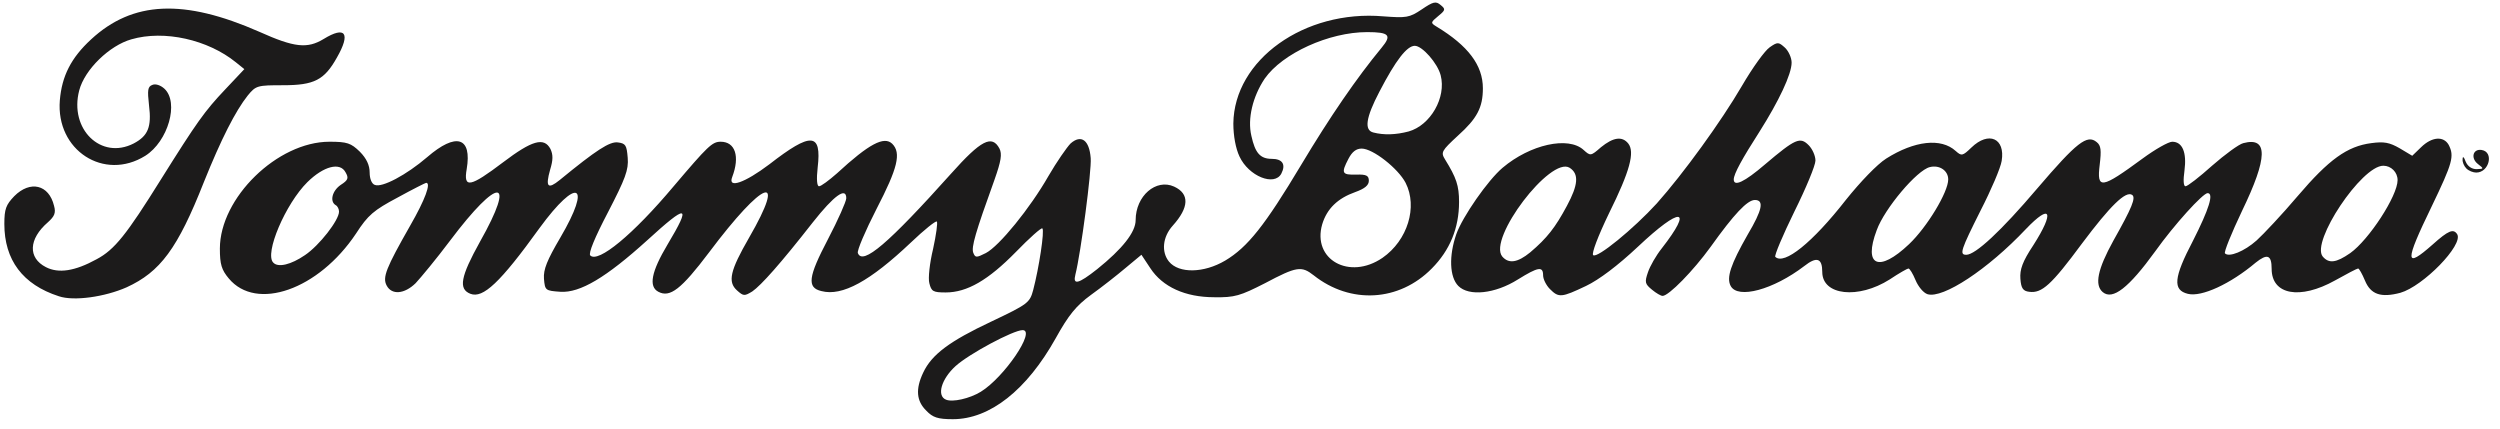
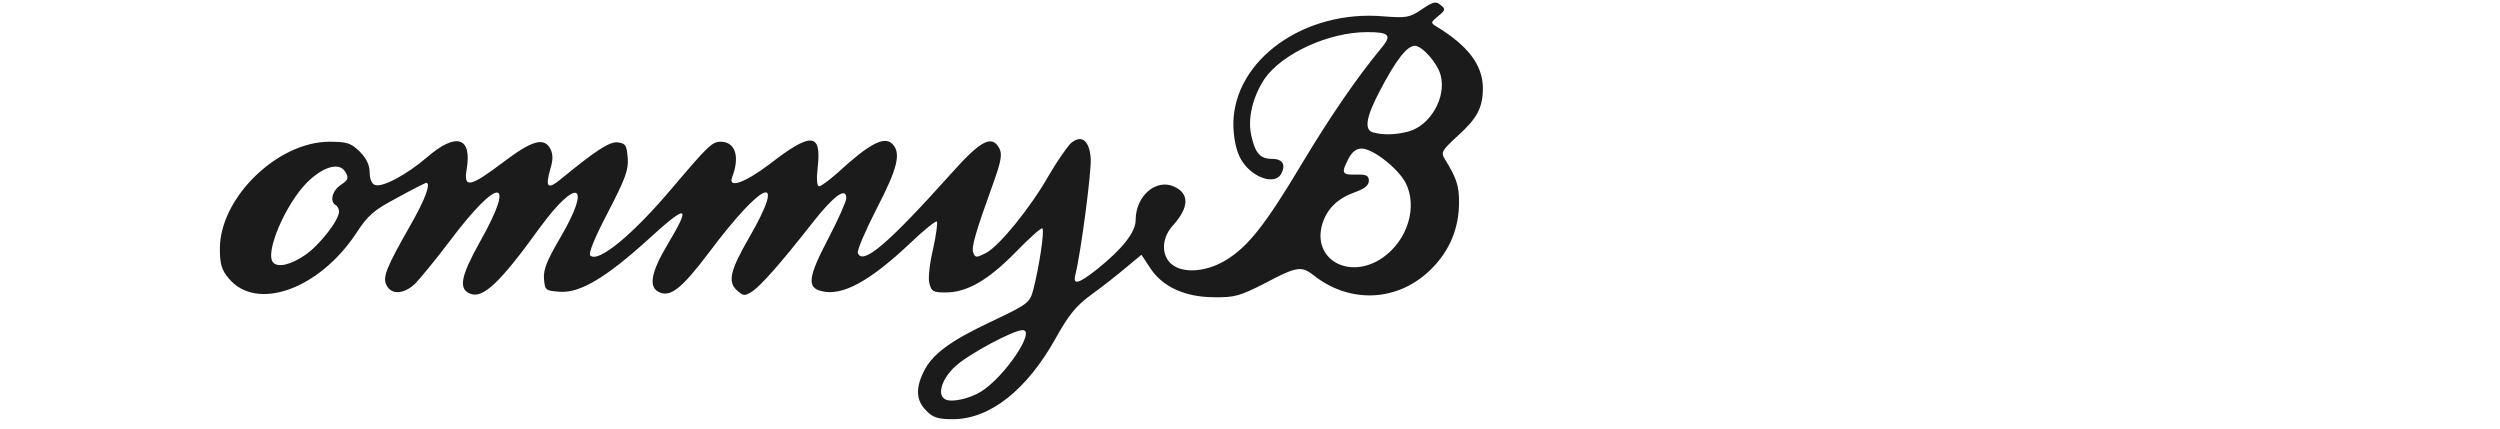
<svg xmlns="http://www.w3.org/2000/svg" width="198" height="34" viewBox="0 0 198 34" fill="none">
  <path d="M73.361 32.522C72.579 31.762 72.498 30.813 73.118 29.511C73.792 28.072 75.221 27.015 78.511 25.468C81.423 24.085 81.558 23.976 81.828 22.972C82.285 21.236 82.744 18.252 82.555 18.089C82.474 18.007 81.531 18.849 80.452 19.961C78.268 22.186 76.597 23.162 74.898 23.162C73.9 23.162 73.765 23.081 73.604 22.43C73.496 22.05 73.631 20.829 73.9 19.717C74.143 18.604 74.278 17.628 74.197 17.546C74.116 17.465 73.199 18.197 72.148 19.201C68.912 22.267 66.701 23.488 65.057 23.054C63.897 22.782 64.005 21.941 65.569 18.957C66.378 17.411 67.025 15.945 67.025 15.701C67.025 14.779 66.054 15.484 64.382 17.601C61.794 20.91 60.284 22.592 59.583 23.081C58.963 23.46 58.882 23.46 58.37 22.999C57.615 22.321 57.831 21.425 59.314 18.848C62.387 13.531 60.473 14.236 56.159 19.988C53.948 22.918 53.058 23.596 52.142 23.108C51.36 22.701 51.575 21.534 52.87 19.364C54.784 16.162 54.46 16.108 51.252 19.038C48.016 21.968 45.94 23.216 44.376 23.108C43.19 23.026 43.163 22.999 43.082 22.077C43.028 21.344 43.325 20.612 44.376 18.821C46.911 14.507 45.725 13.965 42.732 18.061C39.604 22.402 38.256 23.65 37.258 23.27C36.288 22.891 36.477 21.914 38.013 19.147C40.925 13.992 39.496 13.938 35.641 19.065C34.562 20.503 33.322 21.995 32.917 22.429C32.028 23.297 31.03 23.379 30.626 22.619C30.275 21.968 30.572 21.235 32.486 17.871C33.672 15.809 34.158 14.48 33.753 14.48C33.699 14.48 32.675 14.995 31.488 15.647C29.601 16.65 29.143 17.03 28.199 18.495C25.233 22.945 20.299 24.681 18.115 22.049C17.549 21.371 17.414 20.937 17.414 19.689C17.414 15.674 21.971 11.225 26.096 11.225C27.498 11.225 27.795 11.333 28.496 12.011C29.035 12.554 29.277 13.097 29.277 13.666C29.277 14.155 29.439 14.562 29.682 14.643C30.248 14.887 32.189 13.857 33.834 12.445C36.126 10.465 37.393 10.845 36.962 13.395C36.692 14.941 37.231 14.833 39.847 12.852C42.139 11.116 43.082 10.845 43.594 11.794C43.81 12.256 43.81 12.662 43.568 13.449C43.19 14.806 43.379 15.023 44.322 14.263C47.234 11.876 48.286 11.197 48.933 11.279C49.553 11.36 49.634 11.496 49.715 12.5C49.796 13.449 49.526 14.155 48.151 16.813C47.1 18.821 46.587 20.069 46.749 20.232C47.369 20.856 50.119 18.604 53.355 14.752C56.051 11.577 56.402 11.225 57.076 11.225C58.235 11.225 58.613 12.391 57.992 14.019C57.615 14.969 58.99 14.48 60.931 13.015C64.248 10.438 65.084 10.492 64.76 13.259C64.652 14.209 64.706 14.752 64.868 14.752C65.03 14.752 65.65 14.29 66.297 13.721C68.831 11.387 70.018 10.763 70.665 11.387C71.393 12.12 71.096 13.314 69.424 16.542C68.535 18.279 67.861 19.852 67.942 20.042C68.319 21.046 70.368 19.282 75.329 13.748C77.702 11.089 78.565 10.655 79.158 11.767C79.374 12.201 79.293 12.744 78.754 14.263C77.244 18.441 76.92 19.581 77.082 20.015C77.244 20.422 77.325 20.422 78.079 20.042C79.131 19.499 81.585 16.488 83.04 13.938C83.687 12.825 84.496 11.659 84.793 11.36C85.629 10.628 86.276 11.089 86.384 12.527C86.464 13.504 85.602 20.042 85.17 21.751C84.955 22.592 85.386 22.511 86.896 21.317C88.891 19.716 89.943 18.387 89.943 17.437C89.943 15.511 91.56 14.127 92.989 14.778C94.23 15.348 94.176 16.434 92.882 17.871C92.073 18.767 91.965 19.96 92.585 20.72C93.367 21.669 95.335 21.642 97.034 20.639C98.814 19.58 100.188 17.844 103.046 13.069C105.338 9.244 107.441 6.178 109.436 3.764C110.245 2.787 110.03 2.543 108.277 2.543C105.257 2.543 101.563 4.225 100.161 6.232C99.218 7.643 98.786 9.407 99.11 10.763C99.406 12.12 99.811 12.581 100.728 12.581C101.563 12.581 101.86 13.015 101.482 13.748C100.943 14.778 98.894 13.964 98.166 12.391C97.87 11.767 97.681 10.763 97.681 9.786C97.735 4.74 103.316 0.752 109.571 1.295C111.378 1.43 111.621 1.403 112.591 0.752C113.508 0.128 113.723 0.074 114.101 0.399C114.505 0.725 114.478 0.806 113.912 1.268C113.292 1.783 113.292 1.81 113.778 2.109C116.285 3.628 117.444 5.174 117.444 6.992C117.444 8.511 116.986 9.38 115.476 10.736C114.155 11.957 114.101 12.065 114.452 12.635C115.341 14.073 115.557 14.697 115.557 15.999C115.557 18.061 114.829 19.825 113.4 21.262C110.812 23.894 106.956 24.111 104.044 21.805C103.074 21.045 102.696 21.099 100.189 22.429C98.22 23.433 97.789 23.568 96.171 23.541C93.879 23.541 92.073 22.727 91.102 21.235L90.401 20.177L89.161 21.208C88.487 21.778 87.246 22.755 86.411 23.352C85.224 24.22 84.631 24.952 83.607 26.797C81.315 30.894 78.403 33.2 75.464 33.2C74.278 33.2 73.873 33.065 73.361 32.522ZM77.675 31.03C79.535 29.89 82.07 26.146 80.991 26.146C80.263 26.146 76.758 28.018 75.68 28.995C74.547 30.026 74.17 31.355 74.925 31.654C75.437 31.871 76.785 31.573 77.675 31.03ZM109.491 20.422C111.486 19.038 112.295 16.38 111.324 14.48C110.731 13.341 108.736 11.768 107.846 11.768C107.414 11.768 107.091 12.012 106.795 12.581C106.201 13.721 106.282 13.857 107.415 13.829C108.224 13.802 108.412 13.911 108.412 14.318C108.412 14.671 108.089 14.942 107.334 15.213C105.959 15.702 105.096 16.515 104.719 17.763C103.909 20.558 106.875 22.213 109.491 20.422ZM24.155 20.205C25.287 19.445 26.851 17.438 26.851 16.76C26.851 16.57 26.743 16.325 26.581 16.244C26.096 15.946 26.312 15.105 26.986 14.644C27.579 14.264 27.633 14.101 27.363 13.64C26.932 12.826 25.638 13.152 24.343 14.427C22.618 16.136 20.919 20.097 21.647 20.802C22.025 21.209 23.049 20.965 24.155 20.205ZM111.567 10.411C113.292 9.923 114.56 7.725 114.101 5.962C113.858 5.012 112.645 3.628 112.052 3.628C111.432 3.628 110.542 4.768 109.248 7.264C108.169 9.326 108.034 10.303 108.762 10.492C109.598 10.709 110.542 10.682 111.567 10.411Z" fill="#1C1B1B" />
-   <path d="M4.658 23.462C1.8 22.54 0.344 20.587 0.344 17.738C0.344 16.544 0.479 16.218 1.126 15.54C2.393 14.265 3.876 14.618 4.28 16.3C4.442 16.87 4.307 17.141 3.795 17.602C2.258 18.931 2.204 20.424 3.633 21.156C4.631 21.672 5.925 21.482 7.651 20.532C9.08 19.773 10.023 18.579 12.746 14.211C15.604 9.653 16.198 8.812 17.842 7.076L19.352 5.475L18.678 4.932C16.467 3.142 13.016 2.355 10.401 3.115C8.675 3.603 6.707 5.502 6.275 7.157C5.467 10.223 8.001 12.692 10.589 11.362C11.722 10.765 12.018 10.06 11.803 8.351C11.668 7.13 11.695 6.859 12.072 6.723C12.315 6.614 12.72 6.75 13.016 7.021C14.202 8.107 13.313 11.199 11.506 12.339C8.244 14.374 4.415 11.905 4.739 7.944C4.9 6.018 5.628 4.58 7.219 3.115C10.509 0.076 14.553 -0.114 20.539 2.518C23.316 3.766 24.34 3.874 25.634 3.088C27.36 2.029 27.791 2.626 26.686 4.553C25.688 6.343 24.88 6.75 22.426 6.75C20.377 6.75 20.269 6.777 19.622 7.564C18.651 8.785 17.519 11.009 16.144 14.428C14.068 19.691 12.693 21.536 10.023 22.757C8.298 23.517 5.844 23.869 4.658 23.462ZM122.753 22.892C122.456 22.594 122.214 22.106 122.214 21.807C122.214 21.075 121.836 21.129 120.218 22.133C118.412 23.272 116.336 23.489 115.5 22.648C114.799 21.943 114.745 20.261 115.338 18.551C115.824 17.168 117.846 14.265 119.005 13.288C121.189 11.443 124.209 10.765 125.422 11.877C125.962 12.366 125.989 12.366 126.798 11.66C127.768 10.874 128.469 10.765 128.955 11.362C129.494 12.04 129.089 13.559 127.445 16.869C126.555 18.714 126.043 20.071 126.177 20.206C126.474 20.505 129.386 18.118 131.219 16.11C133.322 13.749 136.315 9.626 137.96 6.804C138.796 5.366 139.793 3.983 140.171 3.738C140.791 3.304 140.872 3.331 141.357 3.766C141.654 4.037 141.896 4.579 141.896 4.959C141.896 5.882 140.872 8.025 139.362 10.412C137.987 12.556 137.313 13.777 137.313 14.211C137.313 14.807 138.148 14.428 139.793 13.017C142.193 10.982 142.57 10.819 143.244 11.498C143.541 11.796 143.784 12.339 143.784 12.719C143.784 13.098 143.029 14.916 142.112 16.761C141.195 18.633 140.521 20.233 140.602 20.342C141.303 21.02 143.541 19.229 146.21 15.811C147.343 14.4 148.664 13.017 149.392 12.556C151.63 11.145 153.733 10.901 154.892 11.959C155.35 12.366 155.431 12.366 156.132 11.688C157.508 10.358 158.829 10.955 158.532 12.746C158.451 13.288 157.696 15.052 156.86 16.679C155.297 19.799 155.162 20.179 155.728 20.179C156.456 20.179 158.478 18.307 161.336 14.943C164.491 11.253 165.3 10.629 166.055 11.253C166.405 11.525 166.432 11.905 166.297 13.044C166.055 15.024 166.405 14.97 169.694 12.556C170.692 11.823 171.744 11.226 172.04 11.226C172.849 11.226 173.2 12.067 173.011 13.505C172.903 14.265 172.93 14.753 173.092 14.753C173.254 14.753 174.197 14.021 175.195 13.125C176.22 12.23 177.325 11.416 177.676 11.335C179.644 10.819 179.617 12.474 177.568 16.707C176.732 18.47 176.112 19.989 176.22 20.07C176.543 20.396 177.756 19.908 178.727 19.04C179.266 18.551 180.749 16.978 181.99 15.513C184.443 12.637 185.899 11.579 187.814 11.335C188.811 11.199 189.243 11.28 190.052 11.742L191.049 12.338L191.751 11.66C192.613 10.819 193.53 10.765 193.934 11.47C194.393 12.366 194.258 12.881 192.586 16.354C190.429 20.803 190.456 21.318 192.667 19.365C193.908 18.253 194.312 18.09 194.609 18.551C195.121 19.392 191.912 22.675 190.106 23.19C188.569 23.597 187.76 23.326 187.302 22.214C187.086 21.698 186.844 21.264 186.763 21.264C186.682 21.264 185.846 21.698 184.929 22.214C182.152 23.76 179.914 23.353 179.914 21.291C179.914 20.179 179.563 20.07 178.647 20.803C176.651 22.486 174.359 23.544 173.28 23.272C172.067 22.974 172.148 21.997 173.685 19.067C174.952 16.571 175.356 15.296 174.844 15.296C174.467 15.296 172.202 17.792 170.692 19.908C168.589 22.811 167.322 23.788 166.54 23.137C165.866 22.567 166.136 21.319 167.376 19.067C168.859 16.436 169.182 15.649 168.859 15.432C168.347 15.106 167.133 16.3 164.895 19.284C162.469 22.567 161.714 23.245 160.716 23.11C160.231 23.055 160.069 22.838 160.015 22.079C159.961 21.346 160.177 20.722 161.04 19.42C162.738 16.761 162.442 16.056 160.447 18.145C157.427 21.346 153.868 23.679 152.655 23.299C152.331 23.191 151.927 22.703 151.711 22.187C151.495 21.672 151.253 21.265 151.145 21.265C151.064 21.265 150.39 21.645 149.662 22.133C147.181 23.706 144.323 23.408 144.323 21.536C144.323 20.451 143.892 20.288 142.894 21.075C140.44 22.947 137.636 23.706 137.07 22.648C136.719 21.997 137.07 20.939 138.418 18.579C139.577 16.625 139.739 15.839 138.984 15.839C138.391 15.839 137.339 16.951 135.479 19.555C134.104 21.455 132.163 23.435 131.677 23.435C131.542 23.435 131.165 23.218 130.841 22.947C130.275 22.486 130.248 22.35 130.518 21.563C130.68 21.075 131.165 20.234 131.596 19.691C134.158 16.408 133.133 16.327 129.736 19.528C128.118 21.048 126.636 22.16 125.611 22.648C123.67 23.571 123.454 23.598 122.753 22.892ZM121.189 19.99C122.537 18.85 123.184 18.009 124.101 16.3C124.991 14.645 125.072 13.777 124.317 13.289C122.807 12.339 117.819 18.904 118.978 20.315C119.491 20.912 120.192 20.803 121.189 19.99ZM151.198 19.338C152.627 17.982 154.299 15.215 154.299 14.211C154.299 13.505 153.598 13.044 152.843 13.234C151.818 13.478 149.257 16.517 148.637 18.226C147.558 21.075 148.799 21.617 151.198 19.338ZM186.141 20.044C187.624 18.986 189.889 15.513 189.889 14.265C189.889 13.641 189.377 13.126 188.757 13.126C187.032 13.126 183.014 19.149 183.958 20.315C184.443 20.885 185.009 20.831 186.141 20.044ZM195.336 13.343C195.147 13.153 195.012 12.827 195.039 12.61C195.039 12.339 195.147 12.42 195.281 12.8C195.443 13.18 195.767 13.397 196.144 13.397C196.737 13.37 196.737 13.37 196.252 12.99C195.659 12.529 195.847 11.769 196.549 11.878C197.546 12.04 197.142 13.668 196.117 13.668C195.875 13.668 195.524 13.533 195.336 13.343Z" fill="#1C1B1B" />
</svg>